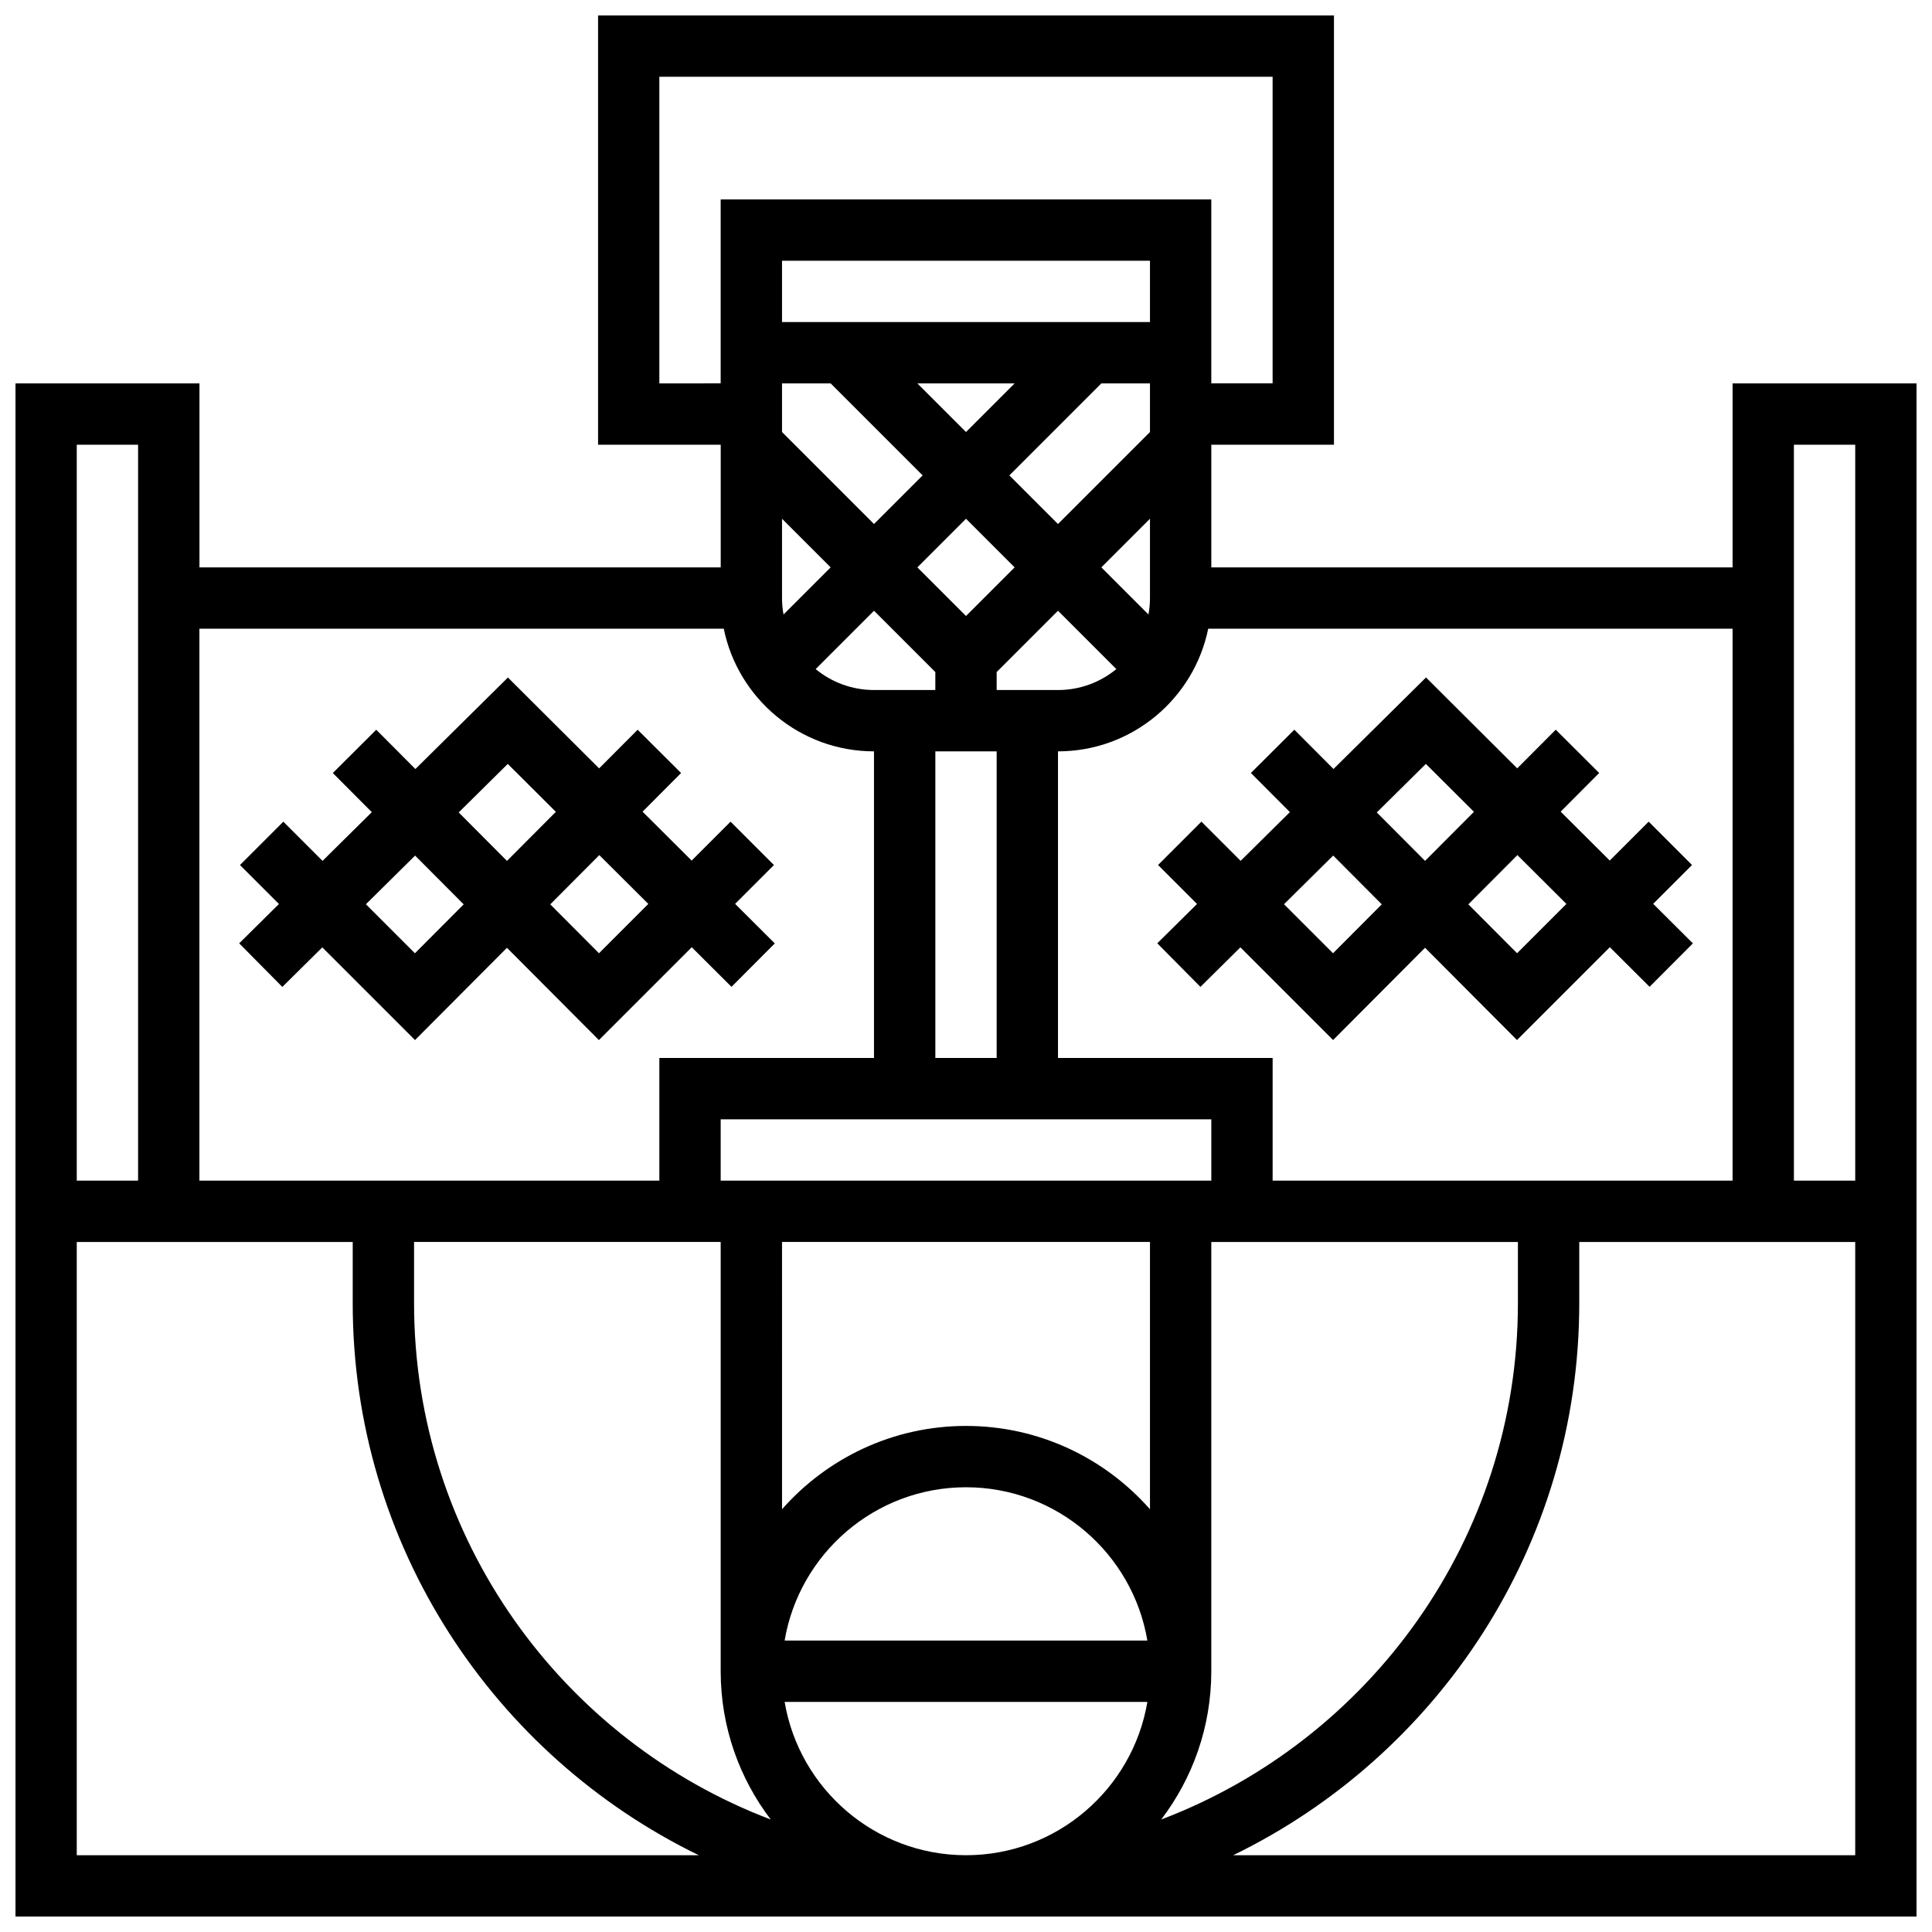
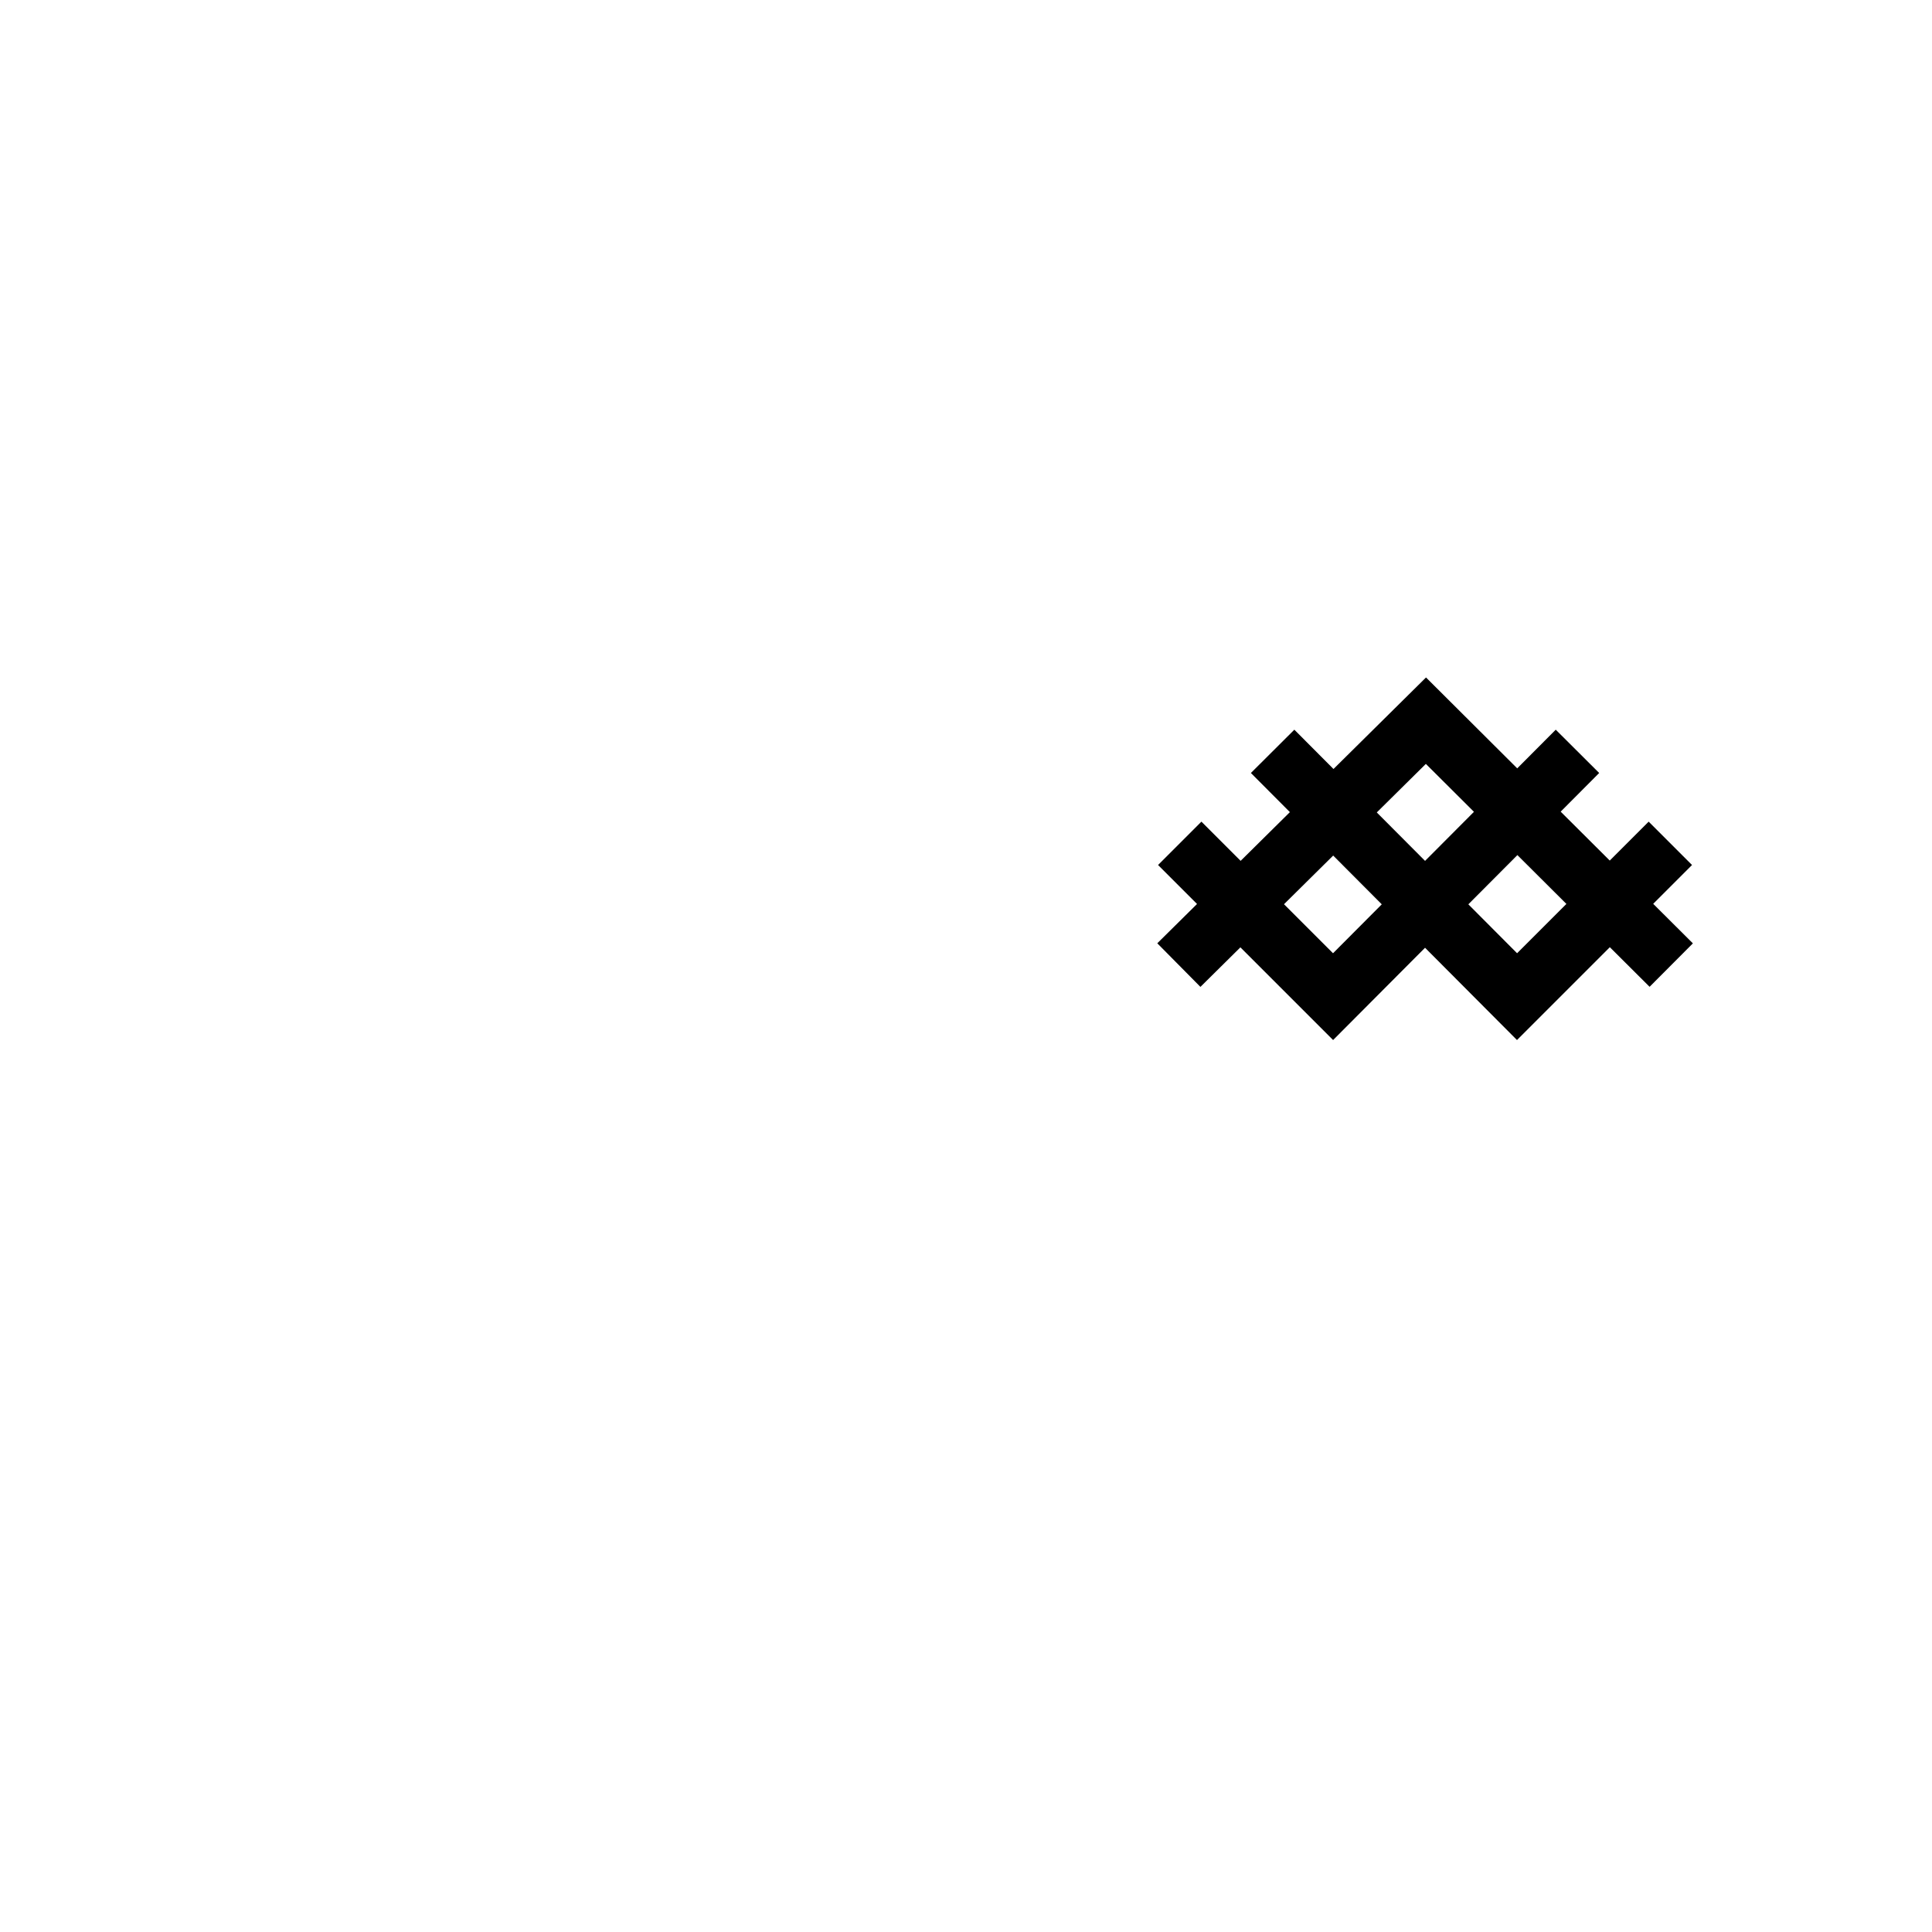
<svg xmlns="http://www.w3.org/2000/svg" width="800px" height="800px" version="1.1" viewBox="144 144 512 512">
  <defs>
    <clipPath id="a">
-       <path d="m148.09 148.09h503.81v503.81h-503.81z" />
-     </clipPath>
+       </clipPath>
  </defs>
  <g clip-path="url(#a)">
-     <path d="m603.15 245.61v48.754h-138.14v-32.504h32.504v-113.76h-195.02v113.76h32.504v32.504h-138.14v-48.754h-48.754v406.3h503.81v-406.3zm32.504 16.25v195.02h-16.25l-0.004-195.02zm-32.504 195.02h-121.89v-32.504h-56.883v-81.258c19.621 0 36.039-13.98 39.812-32.504h138.96zm-349.42 16.254h81.258v113.76c0 14.754 4.949 28.371 13.262 39.293-55.184-20.941-94.52-74.363-94.52-136.8zm110.4-227.53 24.379 24.379-12.887 12.883-24.379-24.379v-12.883zm22.984 0h25.773l-12.887 12.887zm12.887 35.867 12.883 12.887-12.883 12.887-12.887-12.887zm8.125 45.391v-4.762l16.25-16.25 15.465 15.465c-4.211 3.465-9.598 5.547-15.465 5.547zm40.629-24.375c0 1.488-0.141 2.945-0.398 4.363l-12.488-12.492 12.887-12.887zm0-43.996-24.379 24.379-12.887-12.887 24.379-24.379h12.887zm0-29.141h-97.512v-16.25h97.512zm-84.625 65.008-12.488 12.488c-0.258-1.414-0.398-2.871-0.398-4.359v-21.012zm11.492 11.492 16.25 16.25v4.762h-16.25c-5.867 0-11.254-2.082-15.465-5.547zm32.504 37.266v81.258h-16.25v-81.258zm56.883 97.512v16.25h-130.02v-16.25zm-65.008 81.258c-19.402 0-36.832 8.555-48.754 22.078l-0.004-70.832h97.512v70.836c-11.922-13.527-29.355-22.082-48.754-22.082zm48.066 56.883h-96.133c3.883-23.027 23.953-40.629 48.066-40.629s44.184 17.602 48.066 40.629zm-96.133 16.254h96.133c-3.883 23.027-23.953 40.629-48.066 40.629-24.117 0-44.184-17.602-48.066-40.629zm113.07-8.129v-113.76h81.258v16.25c0 62.441-39.336 115.86-94.523 136.8 8.312-10.922 13.266-24.539 13.266-39.293zm-146.27-341.29v-81.262h162.52v81.258h-16.25v-48.754h-130.02v48.754zm17.07 65.008c3.773 18.523 20.191 32.504 39.812 32.504v81.258h-56.883v32.504h-121.89v-146.27zm-155.21-48.758v195.02h-16.254v-195.02zm-16.254 373.8v-162.52h73.133v16.25c0 64.25 37.477 119.91 91.719 146.27zm306.46 0c54.238-26.363 91.719-82.02 91.719-146.27v-16.25h73.133v162.52z" />
-   </g>
+     </g>
  <path d="m475.5 348.85 10.336 10.371-13.055 12.914-10.391-10.391-11.492 11.492 10.328 10.328-10.531 10.418 11.43 11.555 10.594-10.48 24.566 24.566 24.367-24.457 24.367 24.457 24.605-24.605 10.535 10.496 11.473-11.512-10.516-10.477 10.289-10.289-11.492-11.492-10.312 10.312-13.008-12.961 10.207-10.246-11.512-11.473-10.207 10.246-24.172-24.086-24.52 24.254-10.375-10.414zm21.766 47.77-12.992-12.992 13.035-12.895 12.875 12.922zm61.848-13.07-13.07 13.07-12.918-12.965 13-13.047zm-37.246-37.109 12.746 12.699-12.957 13.004-12.793-12.84z" />
-   <path d="m207.39 393.99 11.43 11.555 10.594-10.48 24.566 24.566 24.367-24.457 24.367 24.457 24.605-24.605 10.535 10.496 11.473-11.512-10.516-10.477 10.289-10.289-11.492-11.492-10.312 10.312-13.008-12.961 10.207-10.246-11.512-11.473-10.207 10.246-24.172-24.086-24.52 24.254-10.375-10.414-11.512 11.473 10.336 10.371-13.055 12.914-10.391-10.391-11.492 11.492 10.328 10.328zm108.42-10.438-13.07 13.07-12.918-12.965 13-13.047zm-37.246-37.109 12.746 12.699-12.957 13.004-12.793-12.84zm-24.559 24.297 12.875 12.922-12.918 12.965-12.992-12.992z" />
</svg>